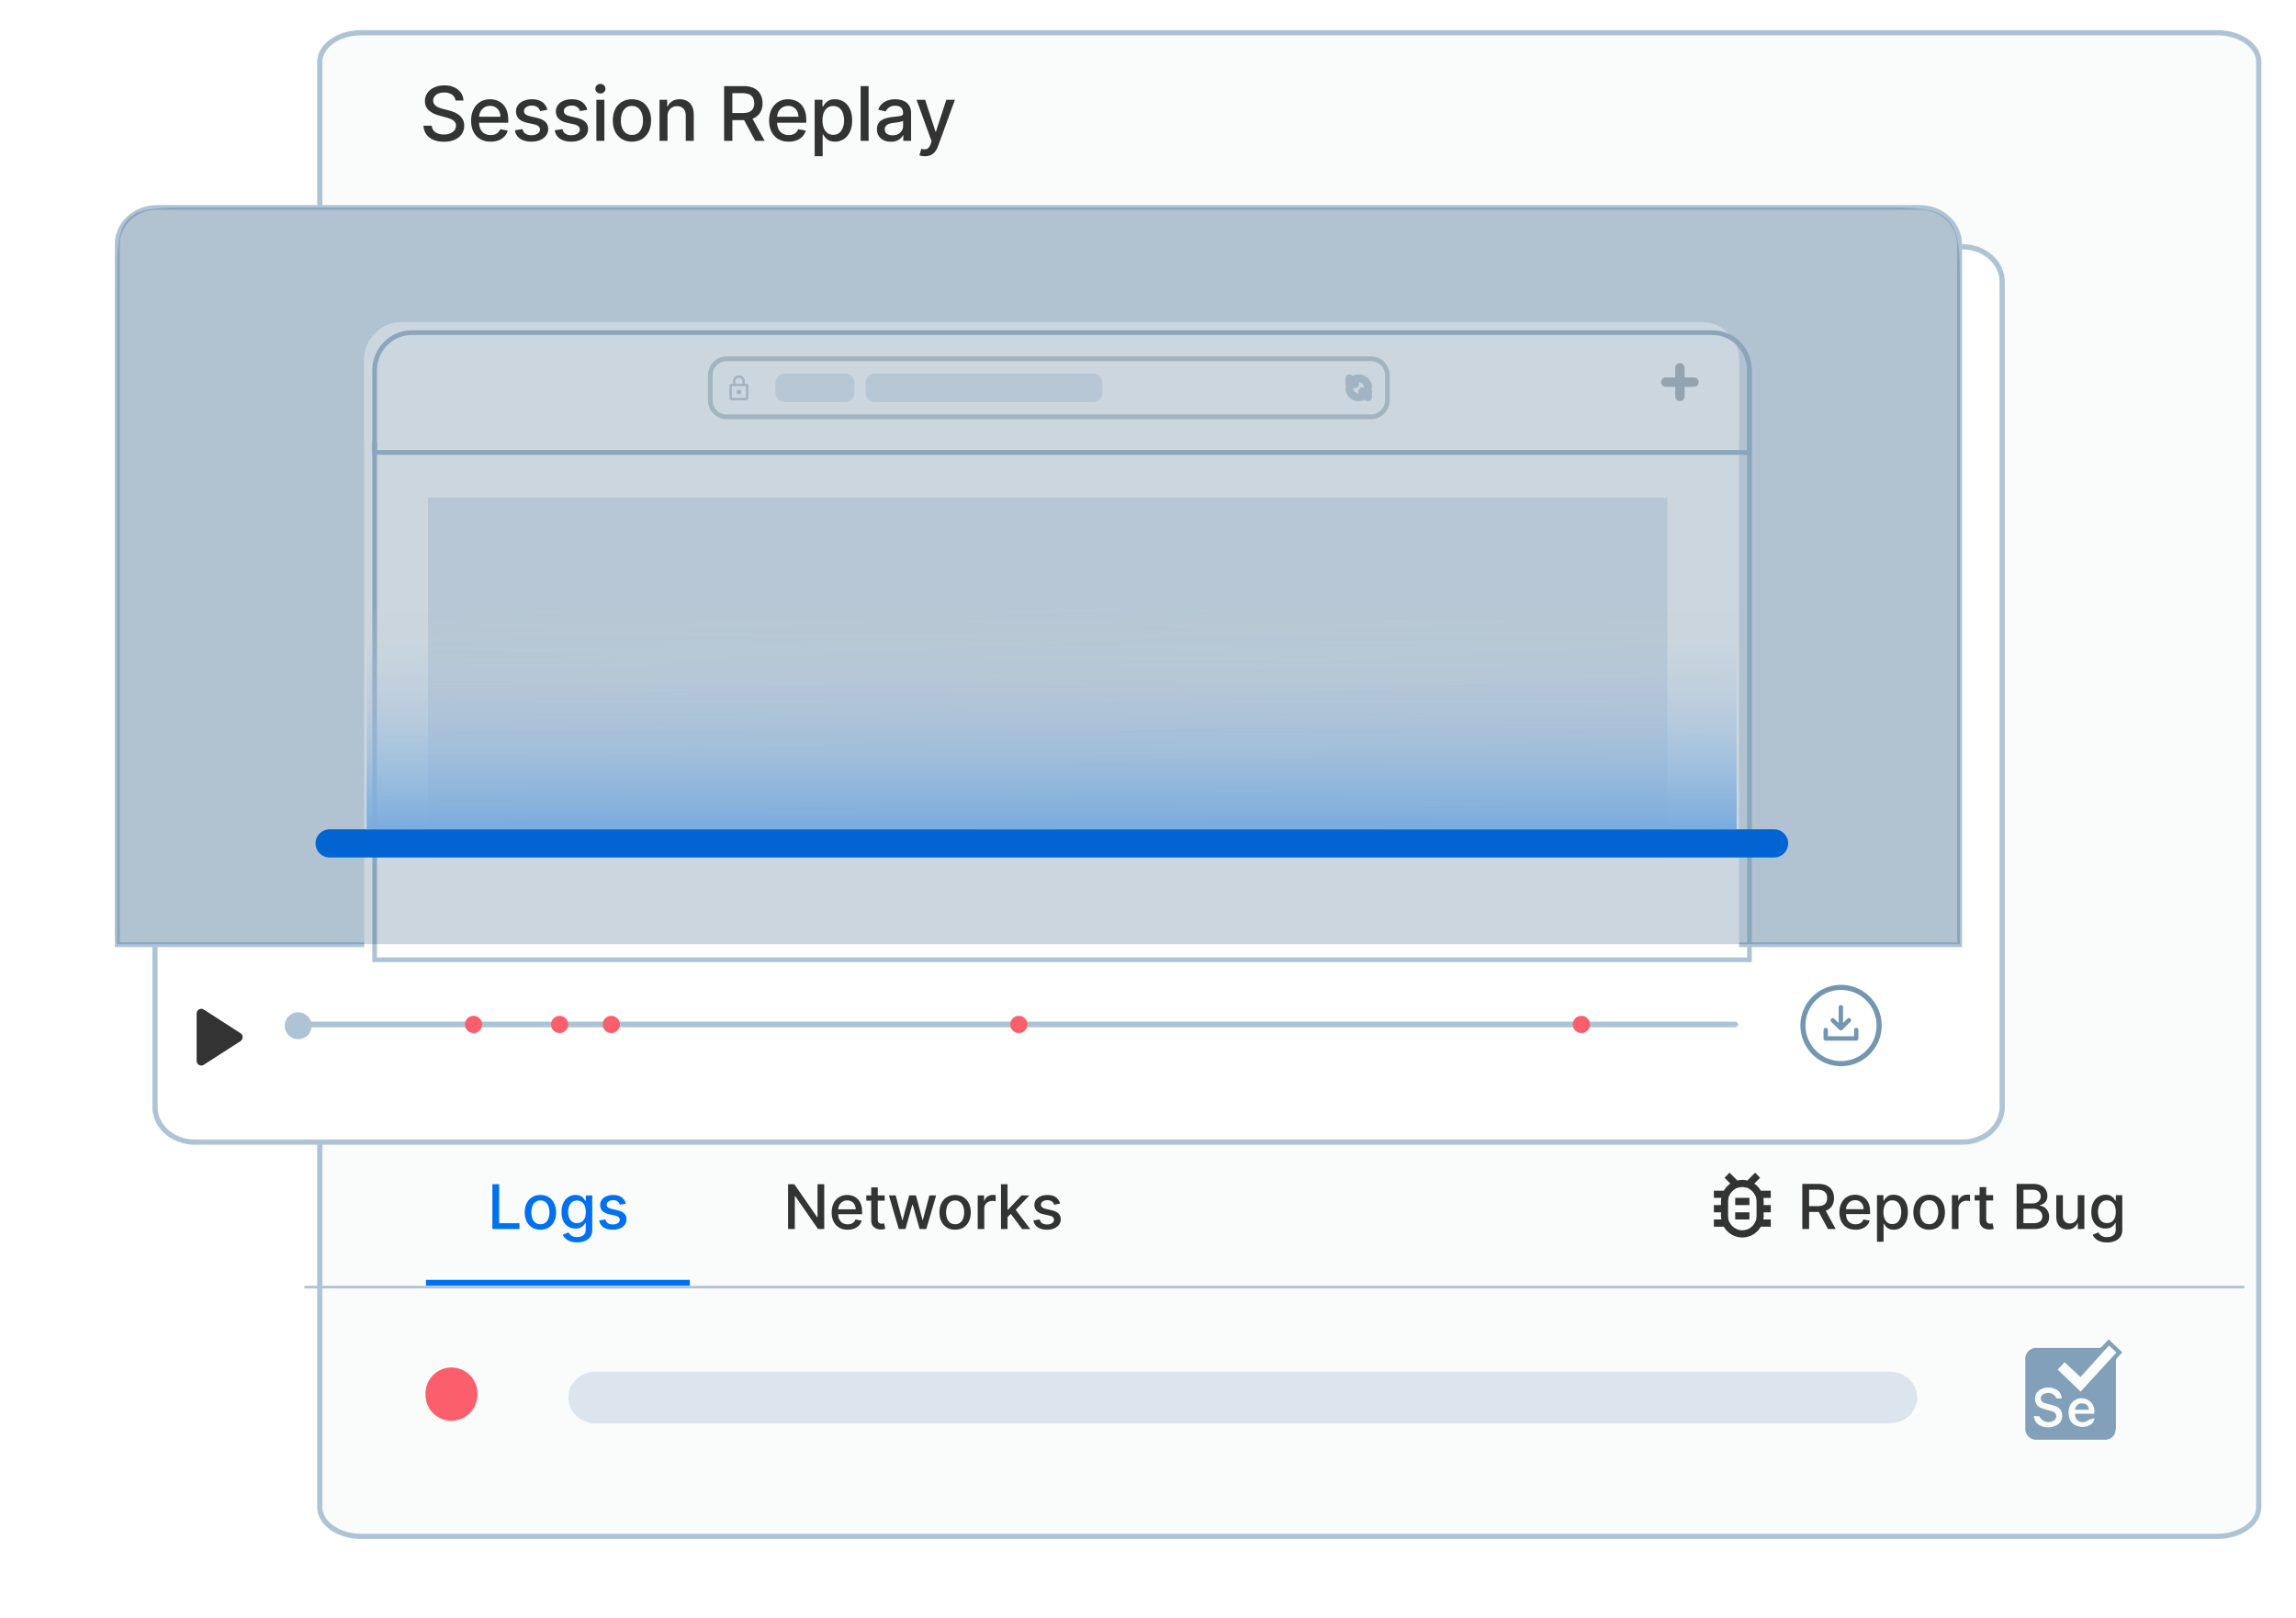
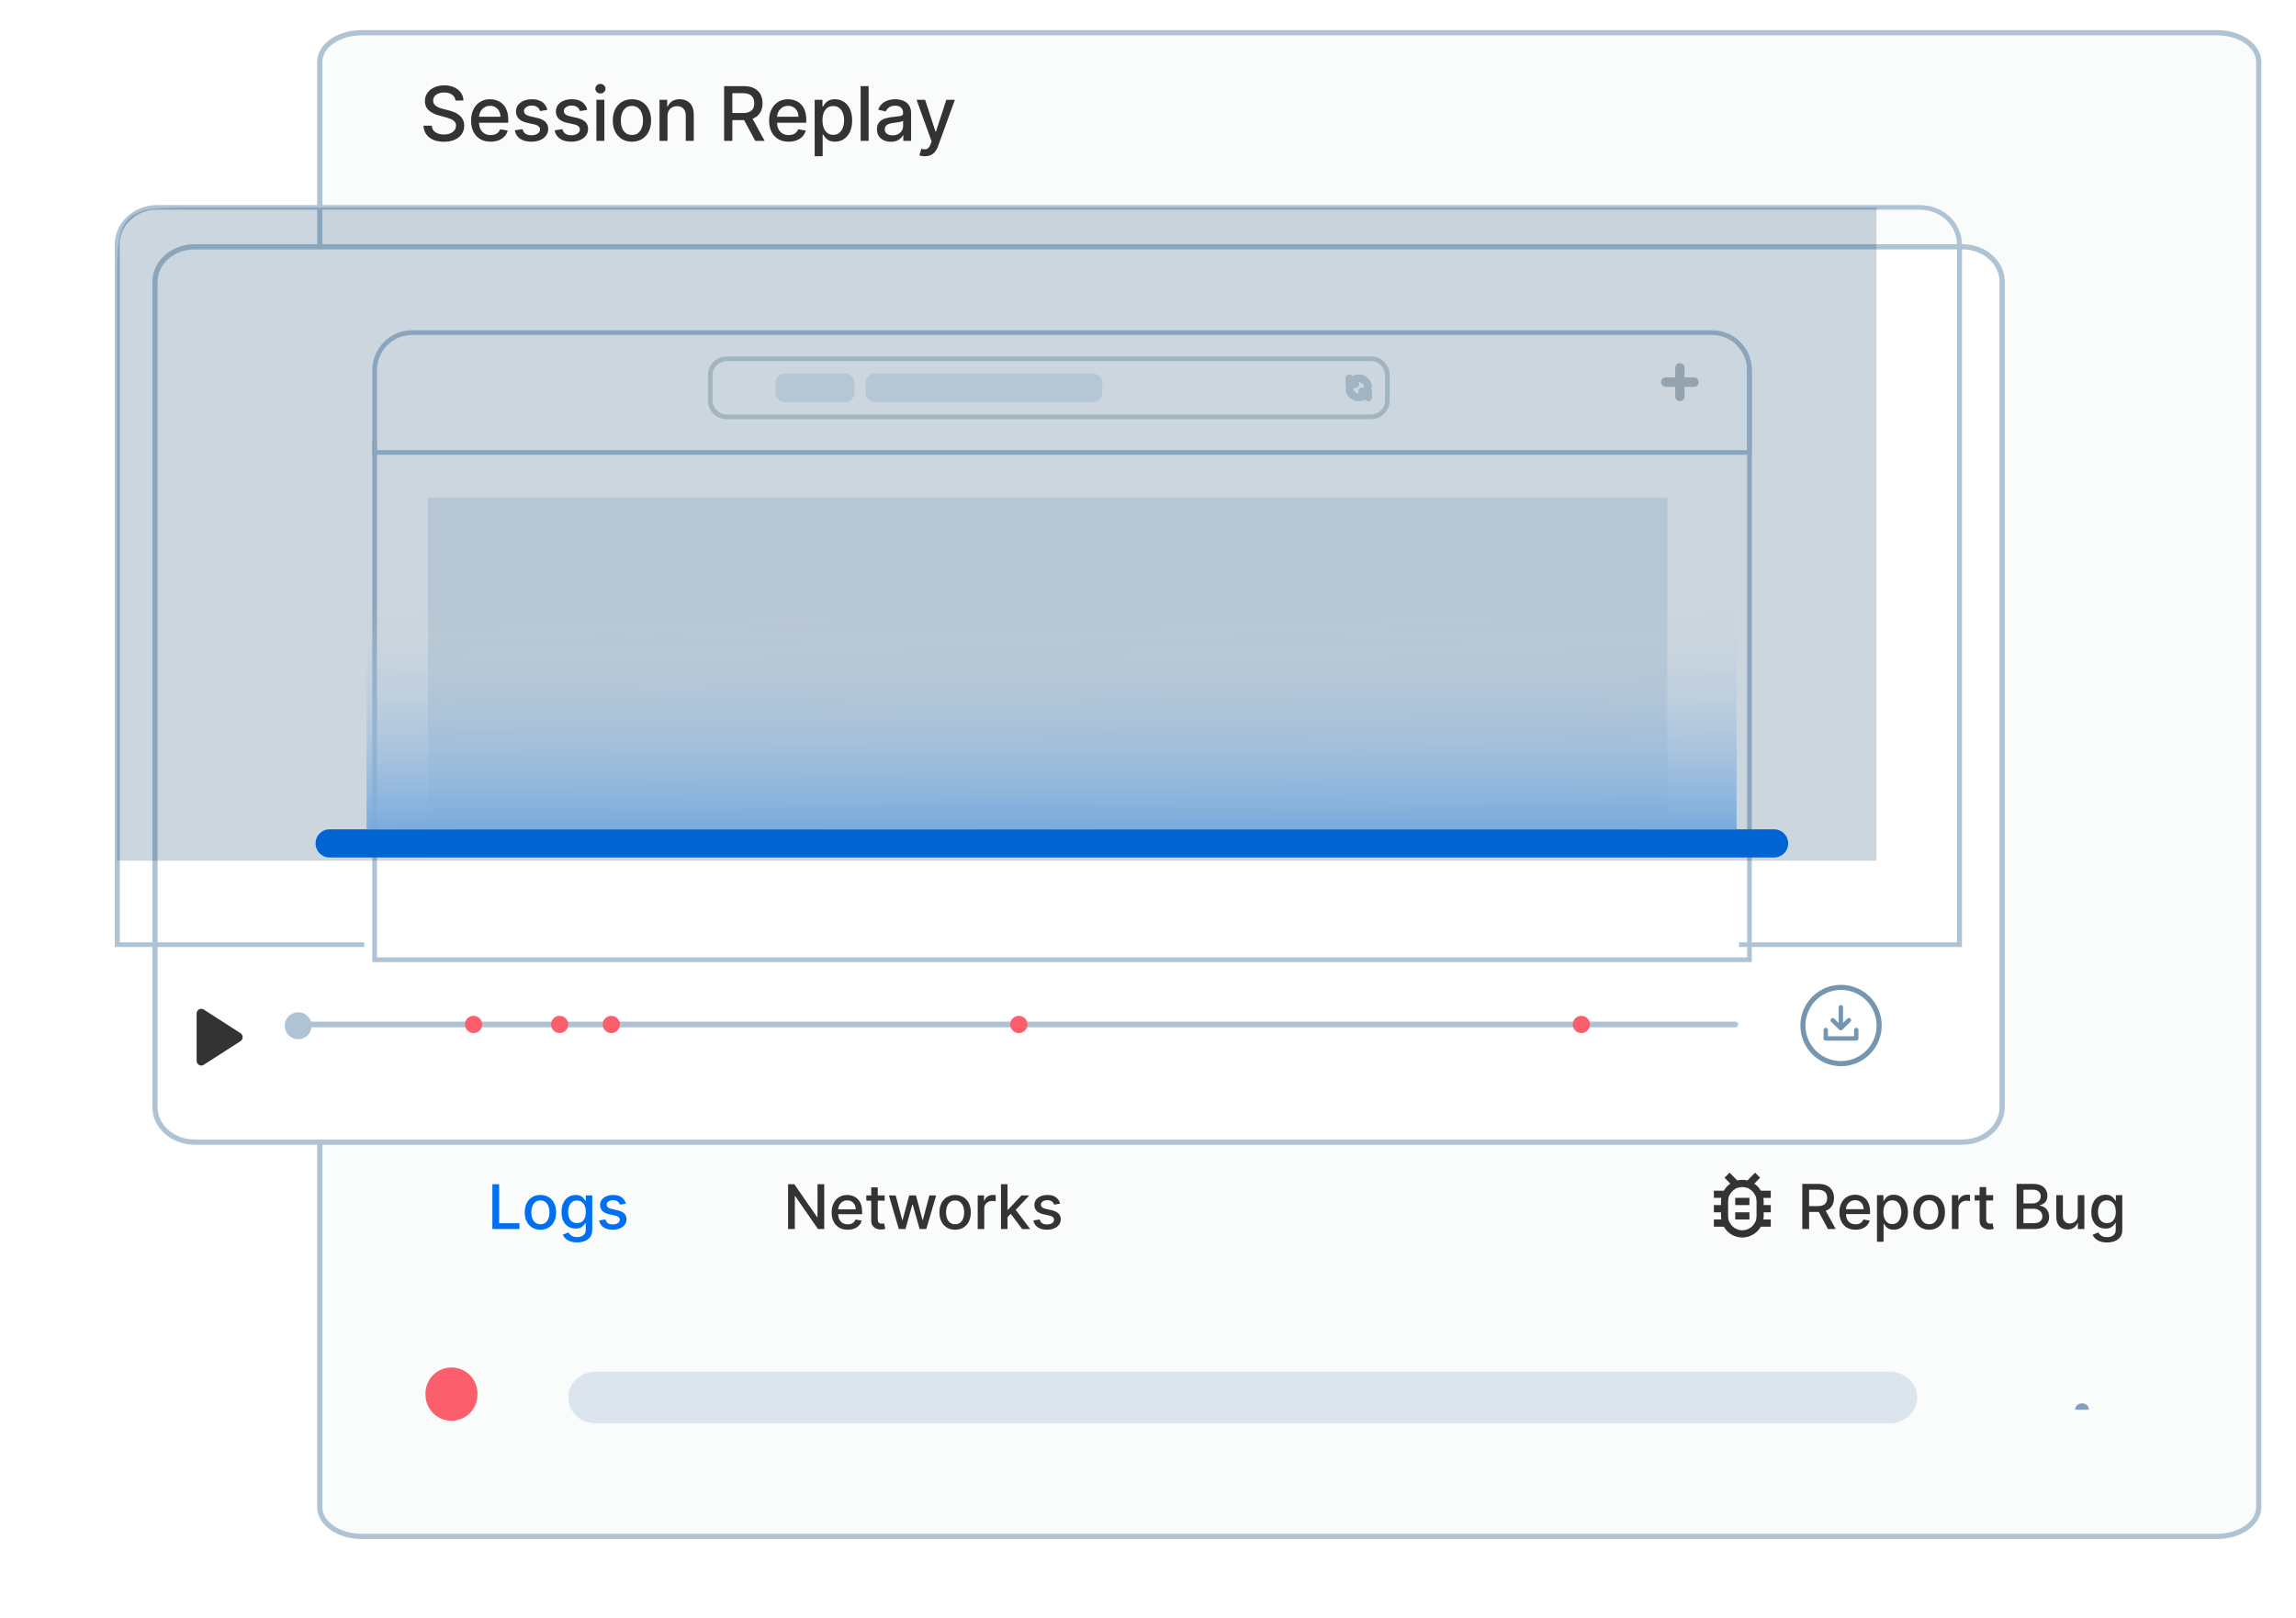
<svg xmlns="http://www.w3.org/2000/svg" fill="none" width="400" height="282" viewBox="0 0 400 282">
  <g clip-path="url(#a)">
    <g filter="url(#b)">
      <path d="M30.237 115h272.956l20.869 123H74.477l-44.24-123Z" fill="url(#c)" fill-opacity=".5" />
    </g>
    <g filter="url(#d)">
      <path d="M52.98 6.095C52.98 3.28 56.234 1 60.248 1H383.51c4.014 0 7.269 2.281 7.269 5.095v251.81c0 2.814-3.255 5.095-7.269 5.095H60.248c-4.014 0-7.268-2.281-7.268-5.095V6.095Z" fill="#FAFBFB" />
      <path d="M52.98 6.095C52.98 3.28 56.234 1 60.248 1H383.51c4.014 0 7.269 2.281 7.269 5.095v251.81c0 2.814-3.255 5.095-7.269 5.095H60.248c-4.014 0-7.268-2.281-7.268-5.095V6.095Z" stroke="#AEC3D4" stroke-width=".909" />
    </g>
    <path d="M79.351 17.51a1.36 1.36 0 0 0-.614-1.025c-.36-.245-.813-.367-1.359-.367-.39 0-.729.062-1.014.186a1.562 1.562 0 0 0-.665.503 1.187 1.187 0 0 0-.233.721c0 .227.053.422.158.587.109.164.25.302.424.414.177.109.366.2.567.275.202.071.396.13.582.177l.93.242c.304.074.616.175.936.302.32.128.615.295.888.503.273.208.494.466.661.773.17.307.256.675.256 1.103 0 .54-.14 1.02-.419 1.439-.276.419-.678.75-1.205.992-.524.242-1.158.363-1.903.363-.713 0-1.33-.114-1.852-.34-.52-.227-.929-.548-1.223-.964-.295-.419-.458-.915-.489-1.49h1.442c.028.345.14.632.336.862.198.226.45.395.758.507.31.109.65.163 1.019.163.406 0 .768-.064 1.084-.19.32-.131.57-.311.754-.54a1.28 1.28 0 0 0 .274-.816c0-.282-.08-.513-.242-.693a1.787 1.787 0 0 0-.647-.447 6.32 6.32 0 0 0-.916-.312l-1.126-.307c-.763-.208-1.368-.514-1.815-.918-.443-.403-.665-.937-.665-1.601 0-.55.149-1.029.447-1.439.297-.41.7-.727 1.21-.954.508-.23 1.082-.345 1.72-.345.646 0 1.215.114 1.709.34.496.227.887.539 1.172.936.285.394.434.847.447 1.36H79.35Zm6.125 7.174c-.704 0-1.31-.15-1.82-.452a3.062 3.062 0 0 1-1.172-1.28c-.273-.553-.41-1.2-.41-1.942 0-.732.137-1.378.41-1.936a3.18 3.18 0 0 1 1.154-1.308c.496-.314 1.076-.47 1.74-.47.403 0 .794.066 1.173.2a2.84 2.84 0 0 1 1.019.628c.3.286.538.657.712 1.113.173.453.26 1.004.26 1.652v.494h-5.681V20.34h4.318c0-.366-.075-.69-.224-.973a1.689 1.689 0 0 0-.628-.675 1.754 1.754 0 0 0-.94-.247c-.39 0-.732.096-1.023.289-.289.19-.512.438-.67.745a2.152 2.152 0 0 0-.233.991v.815c0 .478.084.885.252 1.22.17.335.407.591.711.768.304.174.66.26 1.066.26.264 0 .504-.036.721-.11a1.496 1.496 0 0 0 .926-.908l1.317.237a2.386 2.386 0 0 1-.568 1.02 2.75 2.75 0 0 1-1.019.674c-.406.159-.87.238-1.391.238Zm9.886-5.55-1.26.224a1.495 1.495 0 0 0-.252-.461 1.242 1.242 0 0 0-.456-.359 1.65 1.65 0 0 0-.72-.14c-.395 0-.724.09-.987.266-.264.174-.396.399-.396.675 0 .24.089.431.265.577.177.146.463.266.856.359l1.136.26c.657.153 1.147.387 1.47.704.323.316.484.727.484 1.233 0 .429-.124.81-.372 1.146-.245.332-.588.592-1.028.782-.438.19-.945.284-1.522.284-.8 0-1.453-.171-1.959-.512-.505-.345-.816-.834-.93-1.467l1.344-.205c.084.351.256.616.517.796.26.177.6.266 1.019.266.456 0 .82-.095 1.093-.284.273-.193.41-.427.41-.703a.73.73 0 0 0-.252-.564c-.164-.152-.417-.267-.758-.344l-1.21-.266c-.667-.151-1.16-.394-1.48-.726-.316-.332-.474-.752-.474-1.261a1.8 1.8 0 0 1 .354-1.108c.235-.317.561-.564.977-.74.415-.18.892-.27 1.428-.27.772 0 1.38.167 1.824.502.444.332.737.778.88 1.336Zm6.946 0-1.261.224a1.473 1.473 0 0 0-.251-.461 1.248 1.248 0 0 0-.456-.359 1.652 1.652 0 0 0-.721-.14c-.394 0-.723.09-.986.266-.264.174-.396.399-.396.675 0 .24.089.431.265.577.177.146.463.266.856.359l1.136.26c.657.153 1.147.387 1.47.704.323.316.484.727.484 1.233 0 .429-.124.81-.372 1.146-.245.332-.588.592-1.029.782-.437.19-.944.284-1.521.284-.8 0-1.453-.171-1.959-.512-.505-.345-.816-.834-.93-1.467l1.344-.205c.084.351.256.616.517.796.26.177.6.266 1.019.266.456 0 .82-.095 1.093-.284.273-.193.409-.427.409-.703a.729.729 0 0 0-.251-.564c-.164-.152-.417-.267-.758-.344L98.8 21.4c-.667-.151-1.16-.394-1.48-.726-.316-.332-.474-.752-.474-1.261 0-.423.118-.792.353-1.108.236-.317.562-.564.978-.74.415-.18.891-.27 1.428-.27.772 0 1.38.167 1.824.502.444.332.737.778.879 1.336Zm1.591 5.405v-7.15h1.391v7.15h-1.391Zm.702-8.254a.885.885 0 0 1-.623-.242.786.786 0 0 1-.256-.587c0-.23.085-.425.256-.586a.876.876 0 0 1 .623-.247c.242 0 .449.082.619.247a.77.77 0 0 1 .261.586.78.78 0 0 1-.261.587.867.867 0 0 1-.619.242Zm5.492 8.399c-.67 0-1.254-.154-1.754-.461a3.108 3.108 0 0 1-1.163-1.29c-.276-.552-.414-1.198-.414-1.936 0-.742.138-1.39.414-1.947a3.103 3.103 0 0 1 1.163-1.294c.5-.307 1.084-.46 1.754-.46.67 0 1.255.153 1.755.46a3.11 3.11 0 0 1 1.163 1.294c.276.556.414 1.205.414 1.947 0 .738-.138 1.384-.414 1.936a3.108 3.108 0 0 1-1.163 1.29c-.5.307-1.085.46-1.755.46Zm.005-1.169c.434 0 .794-.115 1.08-.344a2.02 2.02 0 0 0 .632-.918c.14-.381.21-.802.21-1.261 0-.456-.07-.875-.21-1.257a2.046 2.046 0 0 0-.632-.927c-.286-.232-.646-.349-1.08-.349-.437 0-.8.117-1.089.35a2.078 2.078 0 0 0-.637.926c-.137.382-.205.8-.205 1.257 0 .46.068.88.205 1.261.139.382.352.688.637.918.289.23.652.344 1.089.344Zm6.192-3.221v4.245h-1.391v-7.15h1.335v1.163h.089c.164-.378.422-.683.772-.912.354-.23.799-.345 1.336-.345.487 0 .913.103 1.279.308.366.201.65.502.852.903.201.4.302.895.302 1.485v4.548h-1.391v-4.38c0-.519-.135-.924-.405-1.216-.27-.294-.641-.442-1.112-.442-.323 0-.61.07-.861.21a1.51 1.51 0 0 0-.591.614c-.142.267-.214.59-.214.969Zm9.862 4.245v-9.534h3.396c.738 0 1.351.127 1.838.382.49.254.856.606 1.098 1.056.242.447.363.964.363 1.55 0 .584-.123 1.098-.368 1.542-.242.44-.608.783-1.098 1.029-.487.245-1.099.367-1.837.367h-2.573v-1.238h2.442c.466 0 .844-.067 1.136-.2.294-.134.51-.328.646-.582.137-.255.205-.56.205-.917 0-.36-.07-.672-.209-.936a1.354 1.354 0 0 0-.647-.605c-.292-.143-.675-.215-1.149-.215h-1.806v8.301h-1.437Zm4.704-4.301 2.354 4.301h-1.638l-2.308-4.301h1.592Zm6.541 4.446c-.704 0-1.311-.15-1.819-.452a3.06 3.06 0 0 1-1.173-1.28c-.273-.553-.409-1.2-.409-1.942 0-.732.136-1.378.409-1.936a3.181 3.181 0 0 1 1.154-1.308c.496-.314 1.076-.47 1.74-.47.403 0 .794.066 1.173.2.378.133.718.343 1.019.628.3.286.538.657.711 1.113.174.453.261 1.004.261 1.652v.494h-5.681V20.34h4.318c0-.366-.075-.69-.224-.973a1.688 1.688 0 0 0-.628-.675 1.755 1.755 0 0 0-.94-.247c-.39 0-.732.096-1.023.289a1.93 1.93 0 0 0-.67.745 2.153 2.153 0 0 0-.233.991v.815c0 .478.084.885.251 1.22.171.335.408.591.712.768.304.174.659.26 1.066.26.263 0 .504-.036.721-.11a1.5 1.5 0 0 0 .926-.909l1.317.238a2.392 2.392 0 0 1-.568 1.02c-.27.288-.61.513-1.019.674a3.81 3.81 0 0 1-1.391.238Zm4.531 2.537v-9.832h1.359v1.159h.116a3.83 3.83 0 0 1 .349-.517 1.97 1.97 0 0 1 .633-.512c.269-.15.626-.224 1.07-.224.577 0 1.092.146 1.544.438.453.292.808.712 1.066 1.262.26.549.391 1.21.391 1.983 0 .773-.129 1.435-.386 1.988-.258.55-.611.973-1.061 1.27-.45.296-.963.443-1.54.443-.435 0-.79-.073-1.066-.219a2.015 2.015 0 0 1-.642-.512 3.9 3.9 0 0 1-.358-.521h-.084v3.794h-1.391Zm1.363-6.257c0 .503.073.944.219 1.322.146.379.357.675.633.89.276.21.614.316 1.014.316.416 0 .763-.11 1.042-.33.279-.224.49-.527.633-.909.146-.381.219-.811.219-1.29 0-.47-.072-.895-.214-1.27a1.951 1.951 0 0 0-.633-.89c-.279-.216-.628-.325-1.047-.325-.403 0-.744.104-1.024.312-.276.208-.485.498-.628.87-.142.373-.214.807-.214 1.304Zm8.036-5.96v9.535h-1.391v-9.534h1.391Zm3.873 9.694a2.92 2.92 0 0 1-1.229-.252 2.07 2.07 0 0 1-.87-.74c-.211-.323-.316-.718-.316-1.187 0-.404.078-.736.233-.996.155-.261.364-.468.628-.62.263-.152.558-.266.884-.344.325-.078.657-.137.996-.177l1.042-.121c.266-.034.46-.088.581-.163.121-.075.182-.195.182-.363v-.033c0-.406-.115-.721-.345-.945-.226-.223-.564-.335-1.014-.335-.468 0-.837.104-1.107.312-.267.205-.452.433-.554.684l-1.307-.298c.155-.434.381-.785.679-1.052.301-.27.647-.465 1.038-.586.39-.125.801-.187 1.233-.187.285 0 .587.034.907.103.322.065.623.186.902.363.283.177.514.43.694.759.18.326.27.75.27 1.27v4.75h-1.359v-.978h-.056c-.09.18-.225.357-.405.53-.18.174-.411.319-.693.433-.282.115-.62.173-1.014.173Zm.302-1.118c.385 0 .714-.076.987-.228a1.6 1.6 0 0 0 .628-.596c.146-.248.218-.513.218-.796v-.922c-.049.05-.145.097-.288.14-.14.04-.299.076-.479.107l-.526.08-.428.055a3.44 3.44 0 0 0-.74.172c-.22.081-.397.198-.53.35-.131.149-.196.347-.196.596 0 .344.127.605.382.782.254.173.578.26.972.26Zm5.622 3.641c-.207 0-.397-.017-.567-.051a1.79 1.79 0 0 1-.382-.103l.335-1.14c.255.068.481.098.68.088a.812.812 0 0 0 .525-.223c.155-.14.292-.368.41-.685l.172-.474-2.615-7.244h1.489l1.81 5.549h.074l1.81-5.55h1.494l-2.945 8.106a3.269 3.269 0 0 1-.521.945 2.03 2.03 0 0 1-.754.587c-.292.13-.63.195-1.015.195Z" fill="#333" />
-     <path d="M391 224.49H53.042v-.454H391v.454Z" fill="#AEC3D4" fill-rule="evenodd" clip-rule="evenodd" />
    <path d="M85.781 214.148v-7.81h1.178v6.796h3.536v1.014h-4.714Zm8.367.118c-.548 0-1.027-.126-1.436-.377a2.546 2.546 0 0 1-.953-1.057c-.226-.452-.34-.981-.34-1.586 0-.608.114-1.139.34-1.594.226-.455.544-.808.953-1.06.409-.252.888-.377 1.436-.377.55 0 1.028.125 1.437.377.41.252.727.605.953 1.06.226.455.34.986.34 1.594 0 .605-.114 1.134-.34 1.586a2.546 2.546 0 0 1-.953 1.057c-.409.251-.888.377-1.436.377Zm.004-.957c.356 0 .65-.094.884-.282.234-.188.407-.439.519-.751.114-.313.171-.658.171-1.034 0-.373-.057-.717-.171-1.029a1.67 1.67 0 0 0-.519-.759c-.233-.191-.528-.286-.884-.286-.358 0-.655.095-.892.286-.233.19-.407.443-.522.759a3.035 3.035 0 0 0-.167 1.029c0 .376.056.721.167 1.034.115.312.289.563.522.751.237.188.534.282.892.282Zm6.387 3.157c-.465 0-.865-.061-1.2-.183a2.322 2.322 0 0 1-.816-.484 2.036 2.036 0 0 1-.473-.66l.98-.404c.068.112.16.23.274.355.117.127.275.235.473.324.2.089.458.133.773.133.432 0 .789-.105 1.071-.316.282-.209.423-.542.423-.999v-1.152h-.072a2.662 2.662 0 0 1-.297.416 1.608 1.608 0 0 1-.526.396c-.224.112-.515.168-.873.168-.462 0-.88-.108-1.25-.324a2.293 2.293 0 0 1-.876-.965c-.214-.427-.32-.952-.32-1.575 0-.622.105-1.156.316-1.601.213-.445.505-.786.876-1.022a2.28 2.28 0 0 1 1.262-.358c.363 0 .656.061.88.183.224.119.398.259.522.419.127.16.225.301.294.423h.083v-.949h1.117v5.987c0 .503-.117.916-.351 1.239-.233.323-.55.562-.949.717a3.655 3.655 0 0 1-1.341.232Zm-.011-3.351c.327 0 .604-.077.83-.229.229-.155.402-.376.519-.664.119-.29.179-.637.179-1.041 0-.394-.059-.741-.176-1.041a1.534 1.534 0 0 0-.514-.701c-.226-.171-.506-.256-.838-.256-.343 0-.63.089-.858.267a1.604 1.604 0 0 0-.518.717 2.848 2.848 0 0 0-.172 1.014c0 .384.059.721.176 1.011.116.29.29.516.518.679.231.162.516.244.854.244Zm8.502-3.394-1.033.183a1.228 1.228 0 0 0-.205-.378 1.022 1.022 0 0 0-.374-.293 1.337 1.337 0 0 0-.59-.115c-.323 0-.592.073-.808.218-.216.142-.324.326-.324.553a.58.58 0 0 0 .217.472c.145.12.378.218.701.294l.93.214c.539.124.94.316 1.204.575.264.26.397.596.397 1.011 0 .351-.102.663-.305.938a2.008 2.008 0 0 1-.843.641c-.358.155-.773.232-1.246.232-.655 0-1.19-.14-1.604-.419-.414-.282-.668-.683-.762-1.201l1.101-.168c.069.287.21.504.423.652.213.145.492.217.835.217.373 0 .672-.077.895-.232.224-.158.336-.35.336-.576a.601.601 0 0 0-.206-.462c-.135-.124-.342-.218-.621-.282l-.991-.217c-.546-.125-.95-.323-1.212-.595-.259-.272-.389-.617-.389-1.033 0-.346.097-.649.29-.908a1.9 1.9 0 0 1 .8-.606 2.914 2.914 0 0 1 1.17-.221c.633 0 1.131.137 1.494.411.363.272.603.637.72 1.095Z" fill="#0070F0" />
    <path d="M143.594 206.338v7.81h-1.082l-3.968-5.728h-.072v5.728h-1.178v-7.81h1.09l3.971 5.736h.073v-5.736h1.166Zm4.085 7.928c-.577 0-1.074-.123-1.49-.37a2.514 2.514 0 0 1-.961-1.048c-.223-.453-.335-.983-.335-1.59 0-.6.112-1.129.335-1.587a2.61 2.61 0 0 1 .946-1.071c.406-.257.881-.385 1.425-.385.33 0 .65.054.96.163.31.11.588.281.835.515.246.234.441.538.583.912.142.371.213.822.213 1.353v.405h-4.653v-.855h3.537c0-.3-.061-.565-.183-.797a1.393 1.393 0 0 0-.515-.553 1.442 1.442 0 0 0-.77-.202c-.32 0-.599.079-.838.237a1.59 1.59 0 0 0-.549.61c-.127.249-.19.52-.19.812v.667c0 .392.068.725.205 1 .14.274.335.484.584.629.249.142.539.213.872.213.216 0 .413-.03.591-.091a1.22 1.22 0 0 0 .758-.744l1.079.195a1.95 1.95 0 0 1-.465.835 2.252 2.252 0 0 1-.835.553 3.13 3.13 0 0 1-1.139.194Zm6.444-5.975v.915h-3.198v-.915h3.198Zm-2.34-1.404h1.139v5.541c0 .221.033.388.099.5a.522.522 0 0 0 .256.225c.106.038.222.057.346.057.092 0 .172-.006.241-.019l.16-.031.205.942c-.066.026-.16.051-.282.076a2.185 2.185 0 0 1-.457.046c-.3.005-.579-.048-.838-.16a1.44 1.44 0 0 1-.629-.519c-.16-.233-.24-.527-.24-.88v-5.778Zm4.805 7.261-1.723-5.857h1.178l1.147 4.301h.057l1.151-4.301h1.178l1.143 4.282h.057l1.14-4.282h1.177l-1.719 5.857h-1.162l-1.189-4.229h-.088l-1.189 4.229h-1.158Zm9.81.118c-.549 0-1.028-.126-1.437-.377a2.546 2.546 0 0 1-.953-1.057c-.226-.452-.339-.981-.339-1.586 0-.608.113-1.139.339-1.594.226-.455.544-.808.953-1.06.409-.252.888-.377 1.437-.377s1.027.125 1.437.377c.409.252.726.605.952 1.06.226.455.339.986.339 1.594 0 .605-.113 1.134-.339 1.586a2.544 2.544 0 0 1-.952 1.057c-.41.251-.888.377-1.437.377Zm.004-.957c.355 0 .65-.094.884-.282.234-.188.406-.439.518-.751.114-.313.172-.658.172-1.034 0-.373-.058-.717-.172-1.029a1.67 1.67 0 0 0-.518-.759c-.234-.191-.529-.286-.884-.286-.359 0-.656.095-.892.286-.234.19-.408.443-.522.759a3.03 3.03 0 0 0-.168 1.029c0 .376.056.721.168 1.034.114.312.288.563.522.751.236.188.533.282.892.282Zm3.932.839v-5.857h1.101v.93h.061c.107-.315.295-.563.564-.743.272-.183.58-.275.923-.275a4.976 4.976 0 0 1 .484.027v1.09a2.408 2.408 0 0 0-.244-.042 2.439 2.439 0 0 0-.351-.026 1.49 1.49 0 0 0-.72.171 1.272 1.272 0 0 0-.679 1.148v3.577h-1.139Zm5.102-1.987-.007-1.392h.198l2.332-2.478h1.365l-2.66 2.822h-.18l-1.048 1.048Zm-1.048 1.987v-7.81h1.14v7.81h-1.14Zm3.697 0-2.096-2.784.785-.797 2.71 3.581h-1.399Zm6.599-4.427-1.033.183a1.228 1.228 0 0 0-.205-.378 1.022 1.022 0 0 0-.374-.293 1.339 1.339 0 0 0-.591-.115c-.322 0-.592.073-.808.218-.215.142-.323.326-.323.553a.58.58 0 0 0 .217.472c.145.12.378.218.701.294l.93.214c.539.124.94.316 1.204.575.264.26.397.596.397 1.011 0 .351-.102.663-.305.938a2.008 2.008 0 0 1-.843.641c-.358.155-.773.232-1.246.232-.655 0-1.19-.14-1.604-.419-.414-.282-.668-.683-.762-1.201l1.101-.168c.069.287.21.504.423.652.213.145.492.217.835.217.373 0 .672-.077.895-.232.224-.158.336-.35.336-.576a.601.601 0 0 0-.206-.462c-.135-.124-.342-.218-.621-.282l-.991-.217c-.547-.125-.951-.323-1.212-.595-.259-.272-.389-.617-.389-1.033 0-.346.097-.649.29-.908a1.9 1.9 0 0 1 .8-.606c.34-.148.73-.221 1.17-.221.633 0 1.131.137 1.494.411.363.272.603.637.72 1.095Z" fill="#333" />
-     <path d="M74.21 223h45.973v.999H74.21V223Z" fill="#0070F0" />
    <path d="M313.99 214.148v-7.864h2.801c.609 0 1.114.105 1.516.315.404.209.706.5.906.871.199.369.299.795.299 1.279 0 .481-.101.905-.303 1.271-.2.363-.502.646-.906.849-.402.202-.907.303-1.516.303h-2.122v-1.021h2.015c.383 0 .696-.056.936-.166.243-.11.421-.27.534-.48.112-.21.168-.462.168-.756 0-.297-.057-.554-.172-.772a1.12 1.12 0 0 0-.534-.499c-.24-.118-.556-.177-.948-.177h-1.489v6.847h-1.185Zm3.879-3.548 1.942 3.548h-1.351l-1.903-3.548h1.312Zm5.396 3.667c-.581 0-1.081-.124-1.501-.373a2.517 2.517 0 0 1-.967-1.056c-.225-.455-.338-.989-.338-1.601 0-.604.113-1.136.338-1.597a2.62 2.62 0 0 1 .952-1.079c.409-.259.887-.388 1.435-.388.333 0 .655.055.967.165.312.11.592.283.841.518.248.236.443.542.587.918.143.374.215.828.215 1.363v.407h-4.686v-.86h3.561c0-.302-.061-.569-.184-.802a1.398 1.398 0 0 0-1.293-.761c-.323 0-.604.08-.845.238a1.595 1.595 0 0 0-.552.615 1.772 1.772 0 0 0-.192.818v.672c0 .394.069.729.207 1.006.141.276.337.488.587.633.251.144.544.215.879.215.218 0 .416-.03.595-.092a1.225 1.225 0 0 0 .764-.748l1.086.195c-.087.32-.243.601-.468.841a2.272 2.272 0 0 1-.841.557 3.134 3.134 0 0 1-1.147.196Zm3.737 2.093v-8.11h1.121v.956h.095a3.27 3.27 0 0 1 .288-.426c.126-.162.3-.302.522-.423.223-.123.517-.184.883-.184.476 0 .9.12 1.274.361s.666.587.879 1.041c.215.453.322.998.322 1.635 0 .638-.106 1.184-.318 1.64-.213.453-.504.803-.875 1.048a2.26 2.26 0 0 1-1.271.365c-.358 0-.651-.06-.878-.18a1.657 1.657 0 0 1-.53-.423 3.232 3.232 0 0 1-.296-.43h-.069v3.13h-1.147Zm1.124-5.161c0 .415.06.778.181 1.09.12.313.294.557.522.734.227.174.506.261.836.261.343 0 .63-.091.86-.273.23-.184.404-.434.522-.748.12-.315.18-.67.18-1.064 0-.389-.059-.739-.176-1.048a1.602 1.602 0 0 0-.522-.734c-.231-.179-.518-.269-.864-.269-.332 0-.614.086-.844.258-.228.171-.4.41-.518.718a2.987 2.987 0 0 0-.177 1.075Zm7.964 3.068c-.553 0-1.035-.127-1.447-.38a2.559 2.559 0 0 1-.959-1.064c-.228-.456-.342-.988-.342-1.597 0-.612.114-1.147.342-1.605.227-.459.547-.814.959-1.068.412-.253.894-.38 1.447-.38s1.035.127 1.447.38c.412.254.731.609.959 1.068.228.458.342.993.342 1.605 0 .609-.114 1.141-.342 1.597-.228.456-.547.81-.959 1.064-.412.253-.894.38-1.447.38Zm.004-.964c.358 0 .655-.095.89-.284.235-.189.409-.442.522-.756.115-.315.173-.662.173-1.041 0-.376-.058-.722-.173-1.037a1.697 1.697 0 0 0-.522-.764c-.235-.192-.532-.288-.89-.288-.361 0-.66.096-.898.288a1.712 1.712 0 0 0-.526.764 3.053 3.053 0 0 0-.169 1.037c0 .379.056.726.169 1.041.115.314.29.567.526.756.238.189.537.284.898.284Zm3.96.845v-5.898h1.109v.937h.061c.108-.318.297-.567.568-.749.274-.184.583-.277.929-.277a5.085 5.085 0 0 1 .487.027v1.099a2.115 2.115 0 0 0-.245-.043 2.341 2.341 0 0 0-.353-.027c-.272 0-.513.058-.726.173a1.282 1.282 0 0 0-.683 1.156v3.602h-1.147Zm7.182-5.898v.921h-3.22v-.921h3.22Zm-2.356-1.413h1.147v5.579c0 .223.034.39.1.503.067.11.152.186.257.227.108.038.224.057.35.057.092 0 .172-.006.241-.019l.161-.031.208.949a2.298 2.298 0 0 1-.745.123 2.014 2.014 0 0 1-.844-.162 1.439 1.439 0 0 1-.633-.522c-.161-.235-.242-.531-.242-.887v-5.817Zm6.448 7.311v-7.864h2.878c.558 0 1.02.092 1.386.276.366.182.639.429.821.741.182.31.272.659.272 1.049 0 .327-.06.604-.18.829-.12.223-.281.402-.483.538-.2.133-.42.23-.661.291v.077c.261.013.516.098.764.254.251.153.458.372.622.656.164.284.245.63.245 1.037 0 .402-.094.763-.284 1.083-.186.317-.475.57-.867.756-.391.185-.891.277-1.5.277h-3.013Zm1.186-1.018h1.711c.568 0 .975-.11 1.221-.33.245-.22.368-.495.368-.825a1.29 1.29 0 0 0-.188-.684 1.342 1.342 0 0 0-.537-.495 1.719 1.719 0 0 0-.821-.185h-1.754v2.519Zm0-3.444h1.589c.266 0 .505-.051.717-.154.215-.102.385-.245.511-.43a1.14 1.14 0 0 0 .192-.66c0-.325-.114-.598-.342-.818-.228-.22-.577-.33-1.048-.33h-1.619v2.392Zm9.462 2.016v-3.452h1.151v5.898h-1.128v-1.022h-.061a1.842 1.842 0 0 1-.653.788c-.297.207-.666.311-1.109.311-.378 0-.714-.083-1.005-.25a1.748 1.748 0 0 1-.683-.749c-.164-.33-.246-.738-.246-1.225v-3.751h1.147v3.613c0 .402.112.722.334.96.223.238.512.357.868.357a1.415 1.415 0 0 0 1.174-.649c.143-.217.214-.494.211-.829Zm5.1 4.781c-.468 0-.871-.062-1.209-.185a2.342 2.342 0 0 1-.821-.487 2.047 2.047 0 0 1-.476-.665l.986-.407c.069.113.161.232.276.357.118.128.277.237.476.327.202.089.462.134.779.134.435 0 .795-.106 1.079-.319.284-.209.426-.545.426-1.006v-1.159h-.073a2.58 2.58 0 0 1-.3.418 1.619 1.619 0 0 1-.529.4c-.225.112-.518.169-.879.169-.466 0-.885-.109-1.259-.327a2.311 2.311 0 0 1-.882-.971c-.215-.43-.323-.959-.323-1.586 0-.627.106-1.165.319-1.613.215-.448.509-.791.882-1.029a2.293 2.293 0 0 1 1.271-.361c.365 0 .661.061.886.184.225.121.401.261.526.423.128.161.226.303.295.426h.085v-.956h1.124v6.028c0 .507-.117.923-.353 1.248a2.07 2.07 0 0 1-.955.722c-.4.157-.85.235-1.351.235Zm-.012-3.376c.33 0 .609-.077.837-.23.23-.156.404-.379.522-.668.12-.292.18-.642.18-1.049 0-.396-.059-.746-.176-1.048a1.564 1.564 0 0 0-.518-.706c-.228-.172-.51-.258-.845-.258-.345 0-.633.09-.863.269-.23.177-.404.417-.522.722a2.874 2.874 0 0 0-.173 1.021c0 .387.059.726.177 1.018.117.292.291.52.522.684.232.163.519.245.859.245Zm-58.567-5.643h-1.741a3.746 3.746 0 0 0-1.127-1.229l1.01-1.023-.874-.884-1.344 1.361a3.713 3.713 0 0 0-1.753 0l-1.351-1.361-.873.884 1.003 1.023c-.458.32-.842.74-1.121 1.229h-1.741v1.255h1.295a4.211 4.211 0 0 0-.056.627v.627h-1.239v1.254h1.239v.628c0 .213.025.42.056.627h-1.295v1.254h1.741a3.707 3.707 0 0 0 3.215 1.882 3.707 3.707 0 0 0 3.215-1.882h1.741v-1.254h-1.295c.031-.207.056-.414.056-.627v-.628h1.239v-1.254h-1.239v-.627c0-.213-.025-.42-.056-.627h1.295v-1.255Zm-2.478 4.391c0 .138-.019.294-.043.439l-.062.407-.229.408a2.476 2.476 0 0 1-2.144 1.254c-.88 0-1.697-.483-2.143-1.254l-.23-.401-.061-.408a2.684 2.684 0 0 1-.044-.445v-2.509c0-.145.019-.301.044-.439l.061-.408.23-.408c.186-.326.446-.608.749-.821l.353-.245.459-.113a2.324 2.324 0 0 1 1.171 0l.421.101.378.263c.31.213.563.489.749.822l.236.407.062.408c.024.138.043.295.043.433v2.509Zm-3.717-.628h2.478v1.255h-2.478v-1.255Zm0-2.508h2.478v1.254h-2.478v-1.254Z" fill="#333" />
    <path d="M99 243.5c0-2.485 2.141-4.5 4.783-4.5h225.434c2.642 0 4.783 2.015 4.783 4.5s-2.141 4.5-4.783 4.5H103.783c-2.642 0-4.783-2.015-4.783-4.5Z" fill="#DCE5EE" />
-     <path d="m367.358 233.368 2.37 2.259c-.295.329-.543.643-.837.925a.89.89 0 0 0-.263.69v11.308c.009.366-.038.731-.14 1.083a1.845 1.845 0 0 1-.731.934 1.813 1.813 0 0 1-1.143.289h-11.711a1.896 1.896 0 0 1-1.522-.568 1.942 1.942 0 0 1-.539-1.549V236.96a1.957 1.957 0 0 1 .55-1.545 1.895 1.895 0 0 1 1.526-.557h10.689a.742.742 0 0 0 .651-.298c.34-.408.712-.784 1.1-1.207v.015Zm-4.849 9.081 6.196-6.791-1.286-1.223-4.972 5.505-2.758-2.588-1.208 1.286 4.028 3.874v-.063Zm-8.164 4.266a1.766 1.766 0 0 0 .914 1.569 3.071 3.071 0 0 0 3.098 0 1.788 1.788 0 0 0 .899-1.788 1.58 1.58 0 0 0-.316-.896 1.544 1.544 0 0 0-.769-.547 6.95 6.95 0 0 0-.759-.251c-.418-.126-.836-.204-1.239-.345-.403-.141-.635-.424-.635-.8a.915.915 0 0 1 .213-.547.897.897 0 0 1 .499-.3c.38-.155.806-.151 1.183.01.378.162.677.468.831.853h.899a1.745 1.745 0 0 0-.249-.922 1.72 1.72 0 0 0-.696-.647 2.823 2.823 0 0 0-2.711 0 1.66 1.66 0 0 0-.739.678 1.702 1.702 0 0 0-.222.985c-.015.346.083.687.279.971.196.284.479.494.806.597.226.095.459.174.697.235.449.142.914.251 1.363.408a.779.779 0 0 1 .542.722.925.925 0 0 1-.495.862 1.734 1.734 0 0 1-2.003-.211 1.782 1.782 0 0 1-.43-.573l-.96-.063Zm10.487-.376a2.235 2.235 0 0 0-.181-1.47 2.2 2.2 0 0 0-1.058-1.024 2.222 2.222 0 0 0-2.016.055 2.26 2.26 0 0 0-.775.696c-.202.29-.333.624-.385.974a2.847 2.847 0 0 0 0 .957c.011.454.168.891.448 1.245.28.355.667.606 1.102.716a2.706 2.706 0 0 0 2.013-.126 1.558 1.558 0 0 0 .93-1.207 2.652 2.652 0 0 0-1.038.251 1.67 1.67 0 0 1-1.549.313 1.385 1.385 0 0 1-.627-.558 1.407 1.407 0 0 1-.194-.822h3.33Z" fill="#82A0B9" />
    <path d="M363.91 245.635h-2.401a1.172 1.172 0 0 1 .864-1.074 1.14 1.14 0 0 1 .483-.023 1.039 1.039 0 0 1 .756.323 1.07 1.07 0 0 1 .298.774Z" fill="#82A0B9" />
    <path d="M83.174 242.911a4.523 4.523 0 1 1-9.043 0 4.523 4.523 0 1 1 9.043 0Z" fill="#FC5F6C" />
    <g filter="url(#e)">
      <path d="M20 42.107c0-3.373 3.098-6.108 6.92-6.108h307.967c3.822 0 6.921 2.735 6.921 6.108v143.785c0 3.373-3.099 6.108-6.921 6.108H26.92c-3.822 0-6.92-2.735-6.92-6.108V42.107Z" fill="#fff" />
      <path d="M20 42.107c0-3.373 3.098-6.108 6.92-6.108h307.967c3.822 0 6.921 2.735 6.921 6.108v143.785c0 3.373-3.099 6.108-6.921 6.108H26.92c-3.822 0-6.92-2.735-6.92-6.108V42.107Z" stroke="#AEC3D4" stroke-width=".909" />
    </g>
-     <path d="M20 42.504C20 38.912 23.098 36 26.92 36h307.967c3.822 0 6.921 2.913 6.921 6.505V165H20V42.504Z" fill="#DDE6EF" />
    <path d="M20 42.616c0-3.8 3.283-6.882 7.333-6.882h307.141c4.051 0 7.334 3.081 7.334 6.882V165H20V42.616Zm7.333-6.072c-3.574 0-6.47 2.719-6.47 6.072V164.19h320.082V42.616c0-3.353-2.897-6.072-6.471-6.072H27.333Z" fill="#AEC3D4" fill-rule="evenodd" clip-rule="evenodd" />
    <path d="M35.508 175.907c-.541-.348-1.25.045-1.25.695v8.228c0 .65.709 1.044 1.25.695l6.386-4.114a.829.829 0 0 0 0-1.389l-6.386-4.115Z" fill="#333" />
    <path d="M50.981 178.499c0-.276.272-.499.608-.499h250.634c.336 0 .608.223.608.499s-.272.5-.608.5H51.589c-.336 0-.608-.224-.608-.5Z" fill="#AEC3D4" fill-rule="evenodd" clip-rule="evenodd" />
    <path d="M99 178.5a1.5 1.5 0 1 1-3 0 1.5 1.5 0 0 1 3 0Zm-15 0a1.5 1.5 0 1 1-3 0 1.5 1.5 0 0 1 3 0Zm24 0a1.5 1.5 0 1 1-3.001-.001 1.5 1.5 0 0 1 3.001.001Zm71 0a1.5 1.5 0 1 1-3.001-.001 1.5 1.5 0 0 1 3.001.001Zm98 0a1.5 1.5 0 1 1-3.001-.001 1.5 1.5 0 0 1 3.001.001Z" fill="#FC5F6C" />
    <path d="M54.292 178.676a2.342 2.342 0 1 1-4.683 0 2.342 2.342 0 0 1 4.683 0Z" fill="#AEC3D4" />
    <path d="M63.452 62.709c0-3.626 2.903-6.565 6.484-6.565h226.551c3.581 0 6.483 2.94 6.483 6.565v102.705H63.452V62.709Z" fill="#fff" />
    <g filter="url(#f)">
      <path d="M63.047 62.709c0-3.853 3.084-6.975 6.889-6.975h226.551c3.804 0 6.889 3.122 6.889 6.974v103.116H63.046V62.708Zm6.889-6.155c-3.358 0-6.079 2.756-6.079 6.154v102.296h238.708V62.709c0-3.4-2.721-6.155-6.078-6.155H69.935Z" fill="#AEC3D4" fill-rule="evenodd" clip-rule="evenodd" />
    </g>
    <path d="M74.561 86.7h215.91v62.703H74.561V86.701Z" fill="#E4EBF2" />
    <path d="M54.978 146.955a2.448 2.448 0 0 1 2.448-2.449h251.65a2.449 2.449 0 0 1 0 4.899H57.426a2.449 2.449 0 0 1-2.448-2.45Z" fill="#0070F0" />
    <path d="M63.867 144.506H302.54v-78.87H63.867v78.87Z" fill="url(#g)" />
    <path d="M63.452 62.709c0-3.626 2.903-6.565 6.484-6.565h226.551c3.581 0 6.483 2.94 6.483 6.565v14.307H63.452V62.709Z" fill="#fff" />
    <g filter="url(#h)">
      <path d="M63.047 62.709c0-3.853 3.084-6.975 6.889-6.975h226.551c3.804 0 6.889 3.122 6.889 6.974v14.718H63.046V62.707Zm6.889-6.155c-3.358 0-6.079 2.756-6.079 6.154v13.897h238.708V62.708c0-3.398-2.721-6.154-6.078-6.154H69.935Z" fill="#AEC3D4" fill-rule="evenodd" clip-rule="evenodd" />
    </g>
    <path d="M123.332 65.389c0-1.813 1.451-3.283 3.242-3.283h112.294c1.79 0 3.241 1.47 3.241 3.283v4.368c0 1.812-1.451 3.282-3.241 3.282H126.574c-1.791 0-3.242-1.47-3.242-3.282v-4.368Z" fill="#fff" />
    <path d="M238.868 62.927H126.574c-1.343 0-2.432 1.102-2.432 2.462v4.368c0 1.36 1.089 2.461 2.432 2.461h112.294c1.342 0 2.431-1.102 2.431-2.461v-4.368c0-1.36-1.089-2.462-2.431-2.462Zm-112.294-.82c-1.791 0-3.242 1.469-3.242 3.282v4.368c0 1.812 1.451 3.282 3.242 3.282h112.294c1.79 0 3.241-1.47 3.241-3.282v-4.368c0-1.813-1.451-3.283-3.241-3.283H126.574Z" fill="#CCD4DB" fill-rule="evenodd" clip-rule="evenodd" />
    <g clip-path="url(#i)">
      <path d="M129.958 66.85h-.205v-.415a1.03 1.03 0 0 0-1.022-1.035 1.03 1.03 0 0 0-1.023 1.035v.414h-.204a.413.413 0 0 0-.409.414v2.07c0 .229.184.415.409.415h2.454a.413.413 0 0 0 .409-.414v-2.07a.413.413 0 0 0-.409-.415Zm-1.841-.415c0-.344.274-.621.614-.621.339 0 .613.278.613.621v.414h-1.227v-.414Zm1.841 2.899h-2.454v-2.07h2.454v2.07Zm-1.227-.621a.413.413 0 0 0 .409-.414.413.413 0 0 0-.409-.414.413.413 0 0 0-.409.414c0 .227.184.414.409.414Z" fill="#CAD3DD" />
    </g>
    <path d="M135.112 66.73a1.63 1.63 0 0 1 1.62-1.64h10.502c.895 0 1.62.734 1.62 1.64v1.688a1.63 1.63 0 0 1-1.62 1.64h-10.502a1.63 1.63 0 0 1-1.62-1.64V66.73Zm15.706 0a1.63 1.63 0 0 1 1.621-1.64h37.986a1.63 1.63 0 0 1 1.621 1.64v1.688a1.63 1.63 0 0 1-1.621 1.64h-37.986a1.63 1.63 0 0 1-1.621-1.64V66.73Z" fill="#E4EBF2" />
    <g clip-path="url(#j)">
      <path d="M235.075 65.918v1.035h.119m3.141.414a1.644 1.644 0 0 0-1.624-1.45c-.686 0-1.274.429-1.517 1.036m0 0h.904m2.25 2.277v-1.035h-.119m0 0a1.638 1.638 0 0 1-1.518 1.035 1.644 1.644 0 0 1-1.623-1.449m3.141.414h-.904" stroke="#CAD3DD" stroke-linecap="round" stroke-linejoin="round" stroke-width="1.352" />
    </g>
    <path d="M292.664 63.275c.448 0 .811.368.811.82v4.97c0 .453-.363.82-.811.82a.816.816 0 0 1-.81-.82v-4.97c0-.452.363-.82.81-.82Z" fill="#B8BFC6" fill-rule="evenodd" clip-rule="evenodd" />
    <path d="M289.399 66.58c0-.452.363-.82.81-.82h4.909c.447 0 .81.368.81.82 0 .454-.363.82-.81.82h-4.909a.815.815 0 0 1-.81-.82Z" fill="#B8BFC6" fill-rule="evenodd" clip-rule="evenodd" />
    <g clip-path="url(#k)">
      <path d="M320.737 171.601a7.081 7.081 0 0 1 6.247 10.424 7.083 7.083 0 0 1-8.3 3.441 7.093 7.093 0 0 1-4.992-7.475 7.09 7.09 0 0 1 4.336-5.853 7.034 7.034 0 0 1 2.709-.537Zm1.152 5.849a.38.38 0 0 1 .504.04.386.386 0 0 1 .022.505l-1.447 1.434a.38.38 0 0 1-.536 0l-1.43-1.413a.384.384 0 0 1 .269-.63.38.38 0 0 1 .263.085l.787.78.007-2.748a.38.38 0 0 1 .386-.379.38.38 0 0 1 .379.386l-.008 2.726.795-.786h.009Zm-4.198 3.51v-1.498a.384.384 0 0 1 .386-.38.382.382 0 0 1 .379.386v1.09h4.551v-1.096a.39.39 0 0 1 .114-.27.387.387 0 0 1 .272-.11.386.386 0 0 1 .379.386v1.489a.383.383 0 0 1-.379.365h-5.317a.377.377 0 0 1-.265-.104.38.38 0 0 1-.12-.258Zm7.424-6.657a6.192 6.192 0 0 0-10.098 6.751 6.186 6.186 0 0 0 6.928 3.705 6.191 6.191 0 0 0 4.984-6.076 6.186 6.186 0 0 0-1.814-4.38Z" fill="#7596B0" />
    </g>
-     <path d="M20.39 49.756c0-6.41 0-9.616 1.992-11.608 1.991-1.992 5.197-1.992 11.608-1.992h292.913c6.857 0 10.285 0 12.416 2.13 2.13 2.13 2.13 5.559 2.13 12.416v113.814H20.389V49.756Z" fill="#00335D" fill-opacity=".2" />
+     <path d="M20.39 49.756c0-6.41 0-9.616 1.992-11.608 1.991-1.992 5.197-1.992 11.608-1.992h292.913v113.814H20.389V49.756Z" fill="#00335D" fill-opacity=".2" />
  </g>
  <defs>
    <filter id="b" width="393.825" height="223" x="-19.763" y="65" color-interpolation-filters="sRGB" filterUnits="userSpaceOnUse">
      <feFlood flood-opacity="0" result="BackgroundImageFix" />
      <feBlend in="SourceGraphic" in2="BackgroundImageFix" mode="normal" result="shape" />
      <feGaussianBlur result="effect1_foregroundBlur_550_111785" stdDeviation="25" />
    </filter>
    <filter id="d" width="356.188" height="280.389" x="46.516" y="-3.497" color-interpolation-filters="sRGB" filterUnits="userSpaceOnUse">
      <feFlood flood-opacity="0" result="BackgroundImageFix" />
      <feColorMatrix in="SourceAlpha" result="hardAlpha" type="matrix" values="0 0 0 0 0 0 0 0 0 0 0 0 0 0 0 0 0 0 127 0" />
      <feOffset dx="2.731" dy="4.698" />
      <feGaussianBlur stdDeviation="4.37" />
      <feColorMatrix type="matrix" values="0 0 0 0 0.667 0 0 0 0 0.725 0 0 0 0 0.796 0 0 0 0.3 0" />
      <feBlend in2="BackgroundImageFix" mode="normal" result="effect1_dropShadow_550_111785" />
      <feBlend in="SourceGraphic" in2="effect1_dropShadow_550_111785" mode="normal" result="shape" />
    </filter>
    <filter id="e" width="362.718" height="196.909" x="6.545" y="22.545" color-interpolation-filters="sRGB" filterUnits="userSpaceOnUse">
      <feFlood flood-opacity="0" result="BackgroundImageFix" />
      <feColorMatrix in="SourceAlpha" result="hardAlpha" type="matrix" values="0 0 0 0 0 0 0 0 0 0 0 0 0 0 0 0 0 0 127 0" />
      <feOffset dx="7" dy="7" />
      <feGaussianBlur stdDeviation="10" />
      <feColorMatrix type="matrix" values="0 0 0 0 0.776 0 0 0 0 0.822 0 0 0 0 0.867 0 0 0 1 0" />
      <feBlend in2="BackgroundImageFix" mode="multiply" result="effect1_dropShadow_550_111785" />
      <feBlend in="SourceGraphic" in2="effect1_dropShadow_550_111785" mode="normal" result="shape" />
    </filter>
    <filter id="f" width="241.237" height="110.998" x="63.047" y="55.734" color-interpolation-filters="sRGB" filterUnits="userSpaceOnUse">
      <feFlood flood-opacity="0" result="BackgroundImageFix" />
      <feBlend in="SourceGraphic" in2="BackgroundImageFix" mode="normal" result="shape" />
      <feColorMatrix in="SourceAlpha" result="hardAlpha" type="matrix" values="0 0 0 0 0 0 0 0 0 0 0 0 0 0 0 0 0 0 127 0" />
      <feOffset dx="1.816" dy="1.816" />
      <feGaussianBlur stdDeviation=".454" />
      <feComposite in2="hardAlpha" k2="-1" k3="1" operator="arithmetic" />
      <feColorMatrix type="matrix" values="0 0 0 0 0.894 0 0 0 0 0.922 0 0 0 0 0.949 0 0 0 1 0" />
      <feBlend in2="shape" mode="normal" result="effect1_innerShadow_550_111785" />
    </filter>
    <filter id="h" width="241.237" height="22.599" x="63.047" y="55.734" color-interpolation-filters="sRGB" filterUnits="userSpaceOnUse">
      <feFlood flood-opacity="0" result="BackgroundImageFix" />
      <feBlend in="SourceGraphic" in2="BackgroundImageFix" mode="normal" result="shape" />
      <feColorMatrix in="SourceAlpha" result="hardAlpha" type="matrix" values="0 0 0 0 0 0 0 0 0 0 0 0 0 0 0 0 0 0 127 0" />
      <feOffset dx="1.816" dy="1.816" />
      <feGaussianBlur stdDeviation=".454" />
      <feComposite in2="hardAlpha" k2="-1" k3="1" operator="arithmetic" />
      <feColorMatrix type="matrix" values="0 0 0 0 0.894 0 0 0 0 0.922 0 0 0 0 0.949 0 0 0 1 0" />
      <feBlend in2="shape" mode="normal" result="effect1_innerShadow_550_111785" />
    </filter>
    <clipPath id="a">
      <path d="M0 0h400v282H0z" fill="#fff" />
    </clipPath>
    <clipPath id="i">
-       <path d="M0 0h4.908v4.969H0z" fill="#fff" transform="translate(126.277 65.09)" />
-     </clipPath>
+       </clipPath>
    <clipPath id="j">
      <path d="M0 0h4.908v4.969H0z" fill="#fff" transform="translate(234.257 65.09)" />
    </clipPath>
    <clipPath id="k">
      <path d="M0 0h14.157v14.166H0z" fill="#fff" transform="translate(313.659 171.601)" />
    </clipPath>
    <linearGradient id="c" x1="334.357" x2="132.69" y1="228.232" y2="15.133" gradientUnits="userSpaceOnUse">
      <stop stop-color="#74C6FF" />
      <stop offset="1" stop-color="#0067DD" />
      <stop offset="1" stop-color="#0067DD" />
    </linearGradient>
    <linearGradient id="g" x1="262.269" x2="262.214" y1="144.506" y2="104.907" gradientUnits="userSpaceOnUse">
      <stop stop-color="#96C9FF" />
      <stop offset="1" stop-color="#fff" stop-opacity="0" />
    </linearGradient>
  </defs>
</svg>